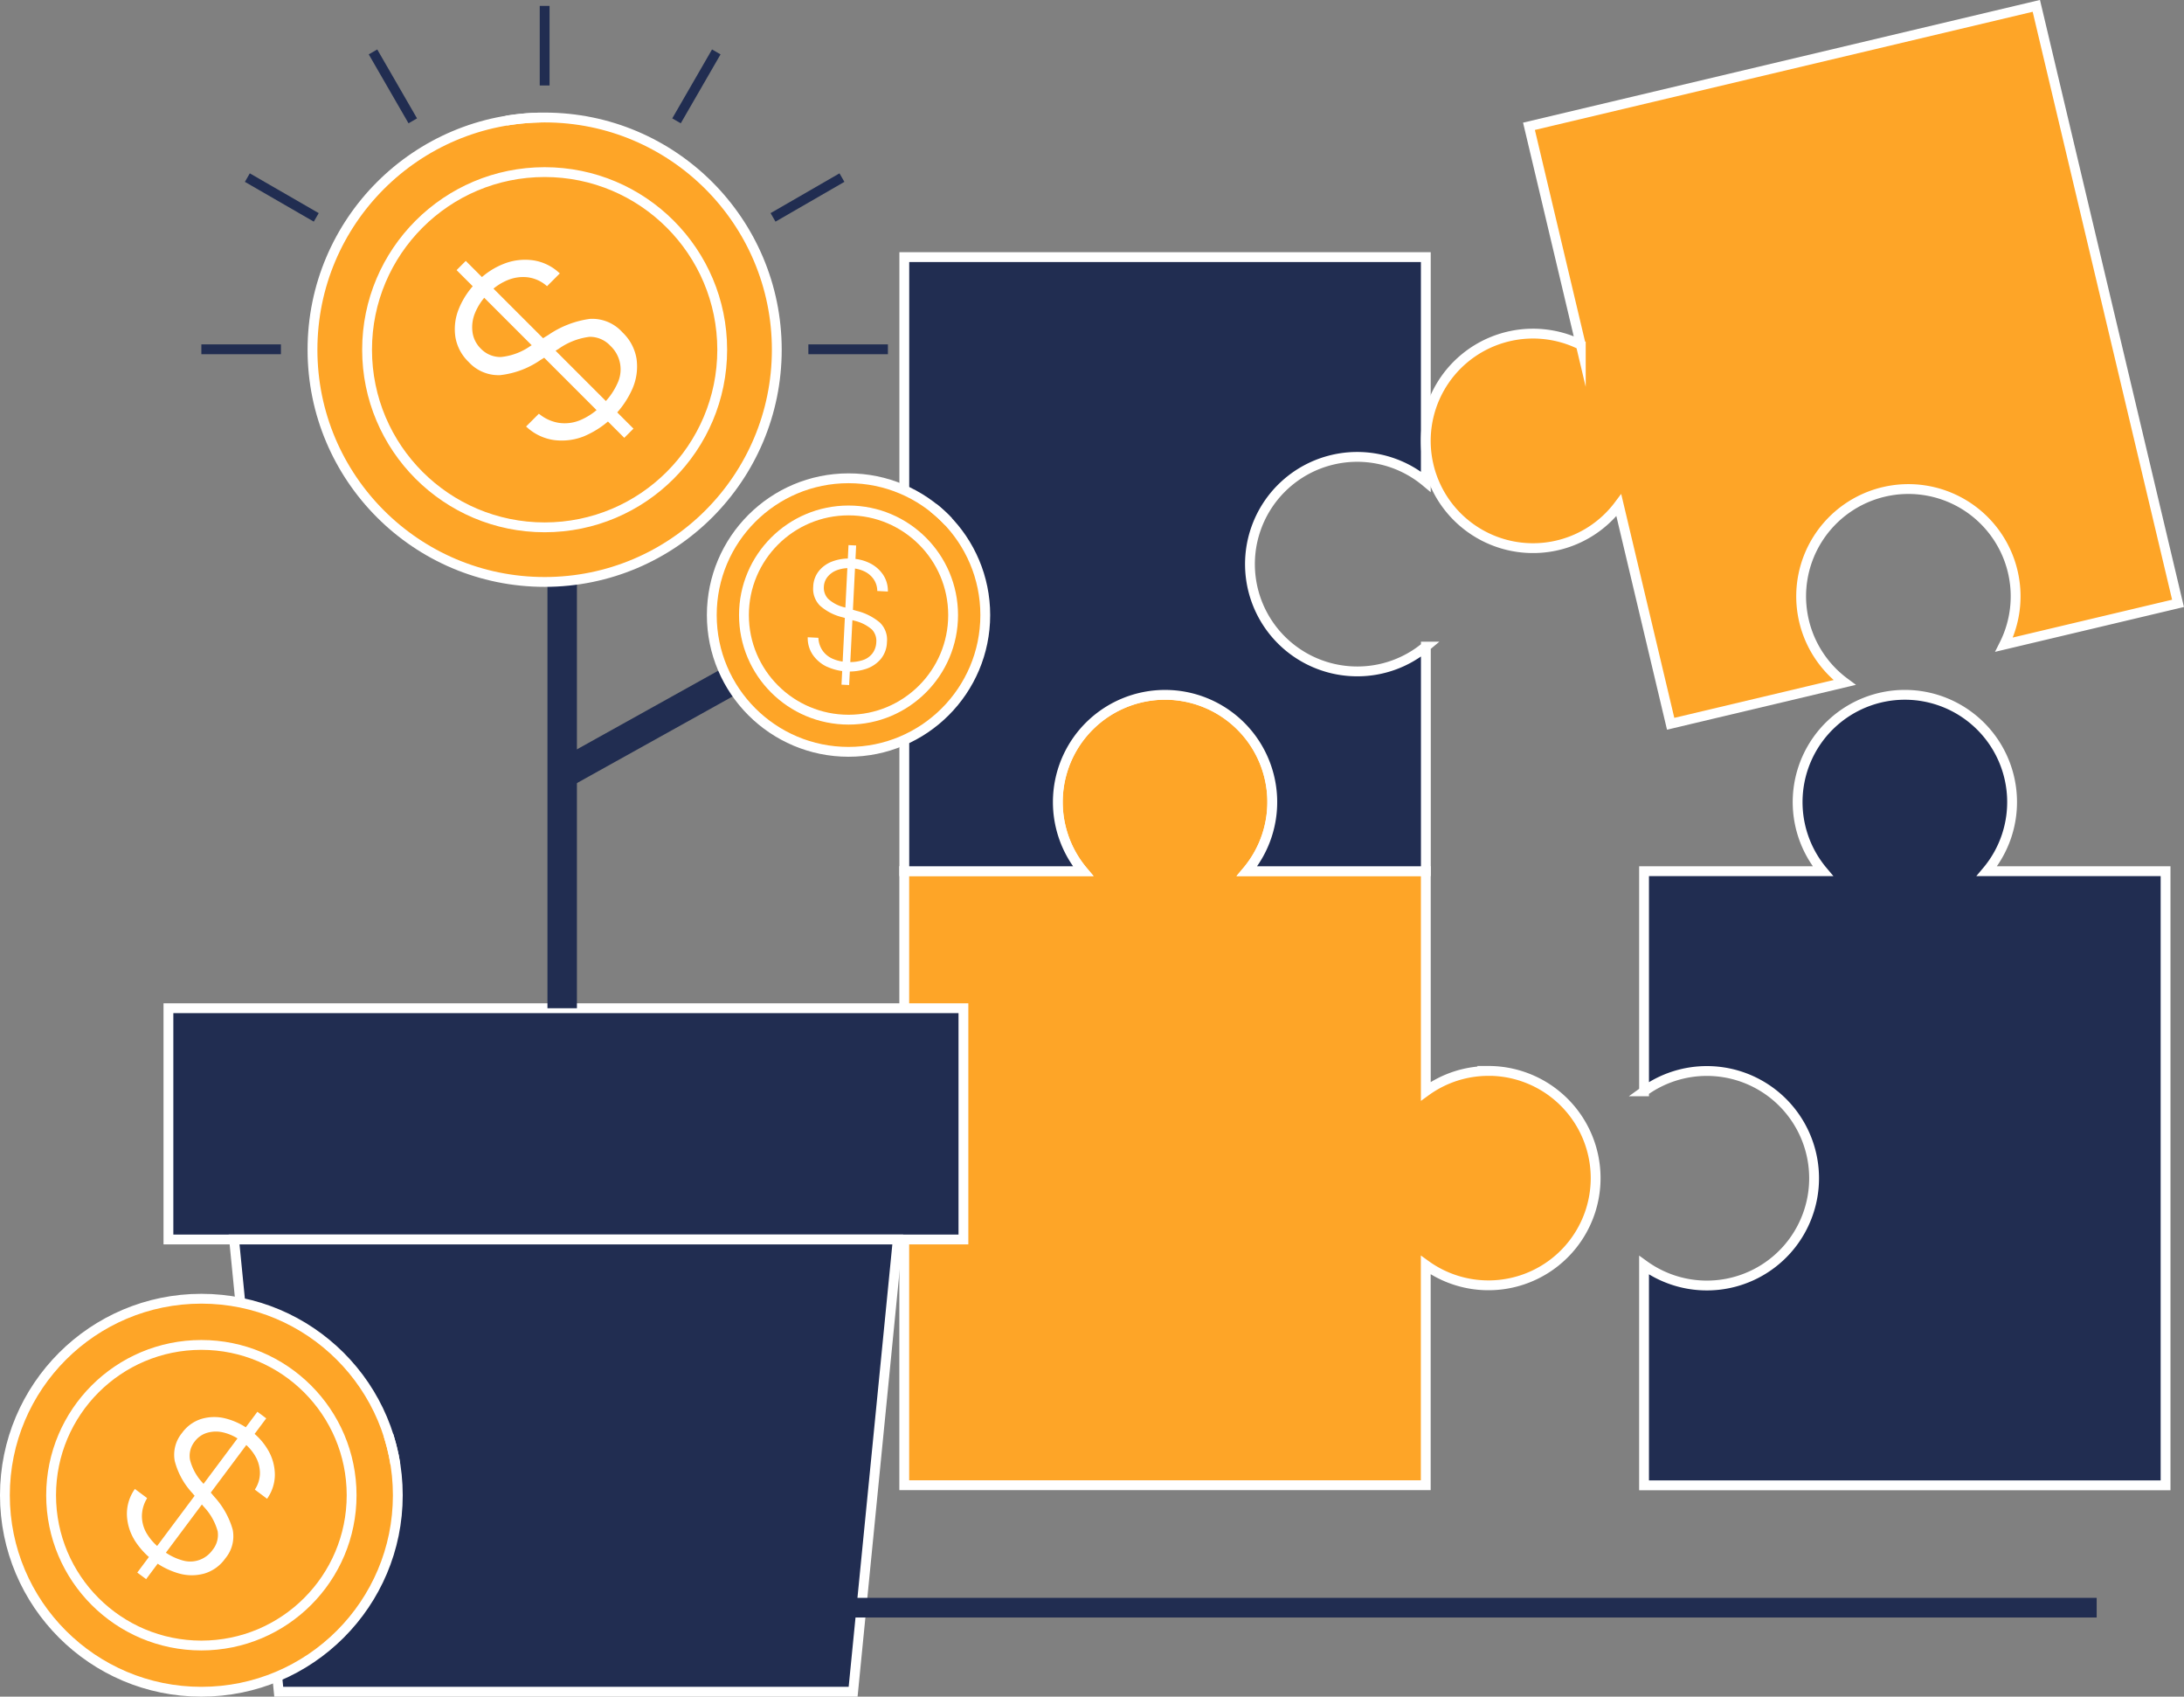
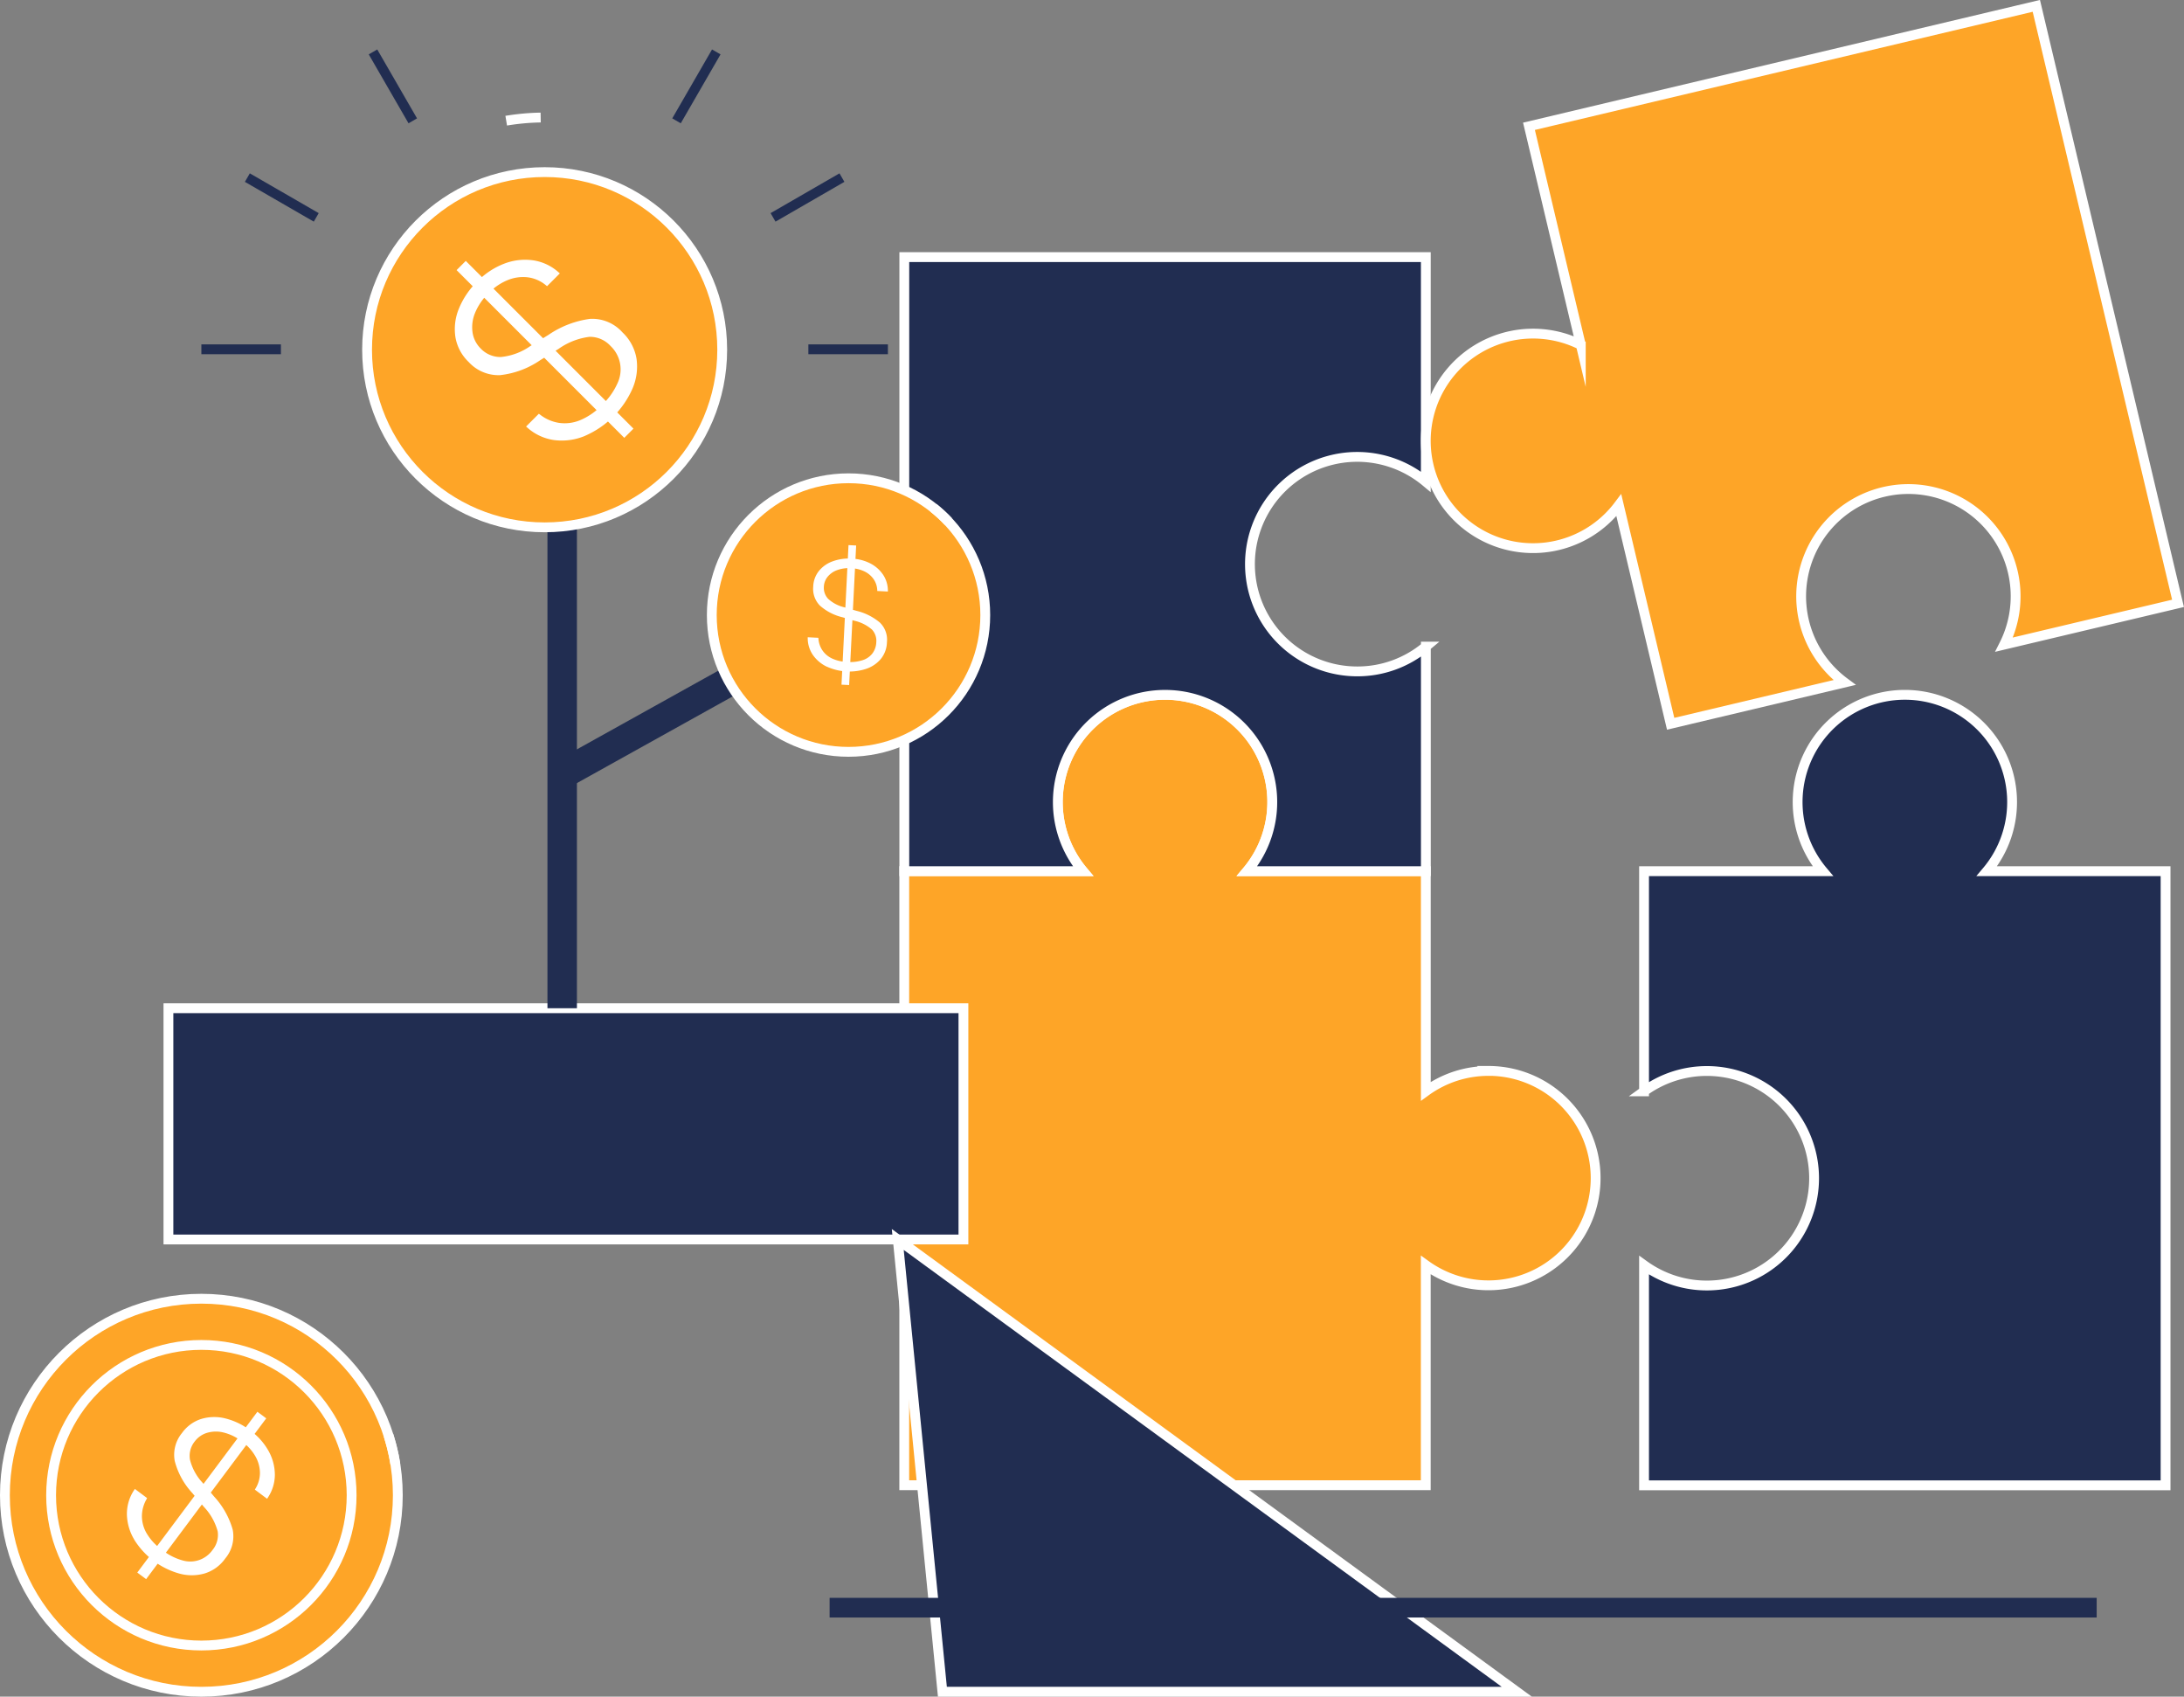
<svg xmlns="http://www.w3.org/2000/svg" width="222.301" height="172.648" viewBox="0 0 222.301 172.648">
  <rect x="0" y="0" width="222.301" height="172.648" fill="#808080" stroke="none" />
  <defs>
    <style>
      .cls-1 {
        fill: #fea527;
      }

      .cls-1, .cls-2 {
        stroke: #fff;
      }

      .cls-1, .cls-2, .cls-3, .cls-5, .cls-6 {
        stroke-miterlimit: 10;
      }

      .cls-2 {
        fill: #212d51;
      }

      .cls-3, .cls-5, .cls-6 {
        fill: none;
        stroke: #212d51;
      }

      .cls-3 {
        stroke-width: 3px;
      }

      .cls-4 {
        fill: #fff;
      }

      .cls-6 {
        stroke-width: 2px;
      }
    </style>
  </defs>
  <g id="Group_4731" data-name="Group 4731" transform="translate(-4524.41 -7306.948)">
    <g id="Group_4709" data-name="Group 4709">
      <path id="Path_14912" data-name="Path 14912" class="cls-1" d="M4675.914,7415.925a10.843,10.843,0,0,0-6.376,2.069v-22.4h-18.2a10.914,10.914,0,1,0-16.692,0h-18.195v62.485h53.082v-22.4a10.91,10.91,0,1,0,6.376-19.759Z" />
      <path id="Path_14913" data-name="Path 14913" class="cls-2" d="M4662.556,7375.268a10.914,10.914,0,1,1,6.982-19.3v-22.857h-53.082V7395.6h18.195a10.914,10.914,0,1,1,16.692,0h18.2v-22.857A10.862,10.862,0,0,1,4662.556,7375.268Z" />
      <path id="Path_14914" data-name="Path 14914" class="cls-2" d="M4726.645,7395.6a10.915,10.915,0,1,0-16.693,0h-18.2v22.4a10.914,10.914,0,1,1,0,17.69v22.4h53.083V7395.6Z" />
      <path id="Path_14915" data-name="Path 14915" class="cls-1" d="M4680.038,7319.8l5.276,22.24a10.915,10.915,0,1,0,3.87,16.318l5.276,22.24,17.7-4.2a10.915,10.915,0,1,1,16.242-3.853l17.7-4.2-14.422-60.8Z" />
    </g>
    <g id="Group_4718" data-name="Group 4718">
      <g id="Group_4710" data-name="Group 4710">
        <rect id="Rectangle_1342" data-name="Rectangle 1342" class="cls-2" width="80.92" height="23.532" transform="translate(4541.554 7409.543)" />
-         <path id="Path_14916" data-name="Path 14916" class="cls-2" d="M4615.79,7433.075h-67.552l4.543,46.021h58.465Z" />
+         <path id="Path_14916" data-name="Path 14916" class="cls-2" d="M4615.79,7433.075l4.543,46.021h58.465Z" />
      </g>
      <line id="Line_2897" data-name="Line 2897" class="cls-3" y1="67.008" transform="translate(4581.633 7342.536)" />
      <line id="Line_2898" data-name="Line 2898" class="cls-3" y1="16.717" x2="30.047" transform="translate(4581.633 7369.034)" />
      <g id="Group_4712" data-name="Group 4712">
-         <circle id="Ellipse_1311" data-name="Ellipse 1311" class="cls-1" cx="23.63" cy="23.63" r="23.63" transform="translate(4556.217 7318.905)" />
        <circle id="Ellipse_1312" data-name="Ellipse 1312" class="cls-1" cx="18.074" cy="18.074" r="18.074" transform="translate(4561.773 7324.461)" />
        <path id="Path_14917" data-name="Path 14917" class="cls-1" d="M4575.936,7319.229a23.752,23.752,0,0,1,3.507-.32" />
        <g id="Group_4711" data-name="Group 4711">
          <path id="Path_14918" data-name="Path 14918" class="cls-4" d="M4583.959,7351.3a6.128,6.128,0,0,1-3.078.438,5.164,5.164,0,0,1-2.777-1.26l-.148-.128,1.3-1.3.138.1a4.165,4.165,0,0,0,1.876.823,4.1,4.1,0,0,0,2.152-.252,6.557,6.557,0,0,0,2.266-1.566,6.929,6.929,0,0,0,1.6-2.265,3.286,3.286,0,0,0-.739-3.742l-.009-.01a2.852,2.852,0,0,0-2.118-.916,6.91,6.91,0,0,0-3.162,1.231l-1.841,1.132a8.946,8.946,0,0,1-4.107,1.537,4.113,4.113,0,0,1-3.2-1.34l-.01-.009a4.544,4.544,0,0,1-1.335-2.507,5.435,5.435,0,0,1,.34-2.881,8.128,8.128,0,0,1,1.891-2.8,7.63,7.63,0,0,1,2.733-1.807,5.906,5.906,0,0,1,2.916-.345,4.975,4.975,0,0,1,2.6,1.207l.147.128-1.3,1.3-.1-.079a3.615,3.615,0,0,0-1.867-.823,4.115,4.115,0,0,0-2.033.281,5.7,5.7,0,0,0-1.931,1.31,5.9,5.9,0,0,0-1.423,2.093,3.777,3.777,0,0,0-.222,1.985,2.9,2.9,0,0,0,.818,1.575l.01.01a2.762,2.762,0,0,0,2.048.857,6.281,6.281,0,0,0,2.994-1.113l1.852-1.142a9.81,9.81,0,0,1,4.215-1.625,4.121,4.121,0,0,1,3.31,1.369l.009.01a4.746,4.746,0,0,1,1.429,2.7,5.652,5.652,0,0,1-.414,3.014,9.358,9.358,0,0,1-4.841,4.811Zm-13.074-16.866.935-.936,17.069,17.068-.936.936Z" />
        </g>
      </g>
      <g id="Group_4714" data-name="Group 4714">
        <circle id="Ellipse_1313" data-name="Ellipse 1313" class="cls-1" cx="19.996" cy="19.996" r="19.996" transform="translate(4524.91 7439.104)" />
        <circle id="Ellipse_1314" data-name="Ellipse 1314" class="cls-1" cx="15.294" cy="15.294" r="15.294" transform="translate(4529.612 7443.805)" />
        <path id="Path_14919" data-name="Path 14919" class="cls-1" d="M4563.951,7453a20.322,20.322,0,0,1,.693,2.9" />
        <g id="Group_4713" data-name="Group 4713">
          <path id="Path_14920" data-name="Path 14920" class="cls-4" d="M4538.067,7463.6a5.2,5.2,0,0,1-.74-2.524,4.37,4.37,0,0,1,.72-2.479l.089-.139,1.246.931-.065.127a3.531,3.531,0,0,0-.462,1.671,3.475,3.475,0,0,0,.471,1.772,5.541,5.541,0,0,0,1.586,1.707,5.854,5.854,0,0,0,2.092,1.07,2.778,2.778,0,0,0,3.044-1.072l.008-.009a2.413,2.413,0,0,0,.51-1.884,5.842,5.842,0,0,0-1.414-2.5l-1.172-1.4a7.591,7.591,0,0,1-1.784-3.254,3.482,3.482,0,0,1,.734-2.843l.007-.009a3.835,3.835,0,0,1,1.938-1.421,4.6,4.6,0,0,1,2.453-.065,6.882,6.882,0,0,1,2.572,1.245,6.441,6.441,0,0,1,1.845,2.07,5.014,5.014,0,0,1,.642,2.4,4.214,4.214,0,0,1-.7,2.328l-.09.139-1.246-.931.054-.092a3.053,3.053,0,0,0,.463-1.663,3.476,3.476,0,0,0-.482-1.669,4.792,4.792,0,0,0-1.331-1.458,4.98,4.98,0,0,0-1.925-.939,3.2,3.2,0,0,0-1.689.055,2.453,2.453,0,0,0-1.22.876l-.007.009a2.341,2.341,0,0,0-.47,1.82,5.334,5.334,0,0,0,1.295,2.372l1.181,1.412a8.329,8.329,0,0,1,1.872,3.334,3.491,3.491,0,0,1-.746,2.937l-.007.01a4.013,4.013,0,0,1-2.087,1.522,4.77,4.77,0,0,1-2.574.019,7.921,7.921,0,0,1-4.616-3.471Zm12.542-12.993.9.67-12.226,16.362-.9-.67Z" />
        </g>
      </g>
      <g id="Group_4716" data-name="Group 4716">
        <circle id="Ellipse_1315" data-name="Ellipse 1315" class="cls-1" cx="13.918" cy="13.918" r="13.918" transform="translate(4596.861 7355.617)" />
-         <circle id="Ellipse_1316" data-name="Ellipse 1316" class="cls-1" cx="10.645" cy="10.645" r="10.645" transform="translate(4600.134 7358.89)" />
        <path id="Path_14921" data-name="Path 14921" class="cls-1" d="M4619.415,7358.619a13.991,13.991,0,0,1,1.525,1.4" />
        <g id="Group_4715" data-name="Group 4715">
          <path id="Path_14922" data-name="Path 14922" class="cls-4" d="M4608.576,7374.792a3.614,3.614,0,0,1-1.407-1.171,3.031,3.031,0,0,1-.546-1.711l0-.116,1.082.055.011.1a2.454,2.454,0,0,0,.382,1.144,2.418,2.418,0,0,0,.96.841,3.867,3.867,0,0,0,1.579.371,4.076,4.076,0,0,0,1.624-.194,2.008,2.008,0,0,0,.98-.714,2.03,2.03,0,0,0,.363-1.087v-.008a1.679,1.679,0,0,0-.436-1.287,4.071,4.071,0,0,0-1.787-.9l-1.222-.357a5.278,5.278,0,0,1-2.294-1.187,2.426,2.426,0,0,1-.68-1.927v-.008a2.673,2.673,0,0,1,.568-1.574,3.186,3.186,0,0,1,1.392-.989,4.778,4.778,0,0,1,1.969-.279,4.493,4.493,0,0,1,1.87.48,3.5,3.5,0,0,1,1.3,1.137,2.938,2.938,0,0,1,.5,1.615l0,.115-1.081-.055,0-.074a2.126,2.126,0,0,0-.378-1.14,2.41,2.41,0,0,0-.926-.777,3.347,3.347,0,0,0-1.335-.326,3.465,3.465,0,0,0-1.476.205,2.22,2.22,0,0,0-.955.687,1.718,1.718,0,0,0-.365.98v.008a1.63,1.63,0,0,0,.435,1.233,3.716,3.716,0,0,0,1.669.869l1.231.357a5.78,5.78,0,0,1,2.375,1.2,2.425,2.425,0,0,1,.71,1.986v.008a2.8,2.8,0,0,1-.614,1.69,3.321,3.321,0,0,1-1.48,1.01,5.511,5.511,0,0,1-4.015-.214Zm2.2-12.375.778.04-.713,14.2-.778-.039Z" />
        </g>
      </g>
      <g id="Group_4717" data-name="Group 4717">
-         <line id="Line_2899" data-name="Line 2899" class="cls-5" y2="8.097" transform="translate(4579.847 7307.549)" />
        <line id="Line_2900" data-name="Line 2900" class="cls-5" x2="4.049" y2="7.013" transform="translate(4562.376 7312.231)" />
        <line id="Line_2901" data-name="Line 2901" class="cls-5" x2="7.013" y2="4.049" transform="translate(4549.587 7325.02)" />
        <line id="Line_2902" data-name="Line 2902" class="cls-5" x2="8.097" transform="translate(4544.906 7342.491)" />
        <line id="Line_2903" data-name="Line 2903" class="cls-5" x1="8.097" transform="translate(4606.691 7342.491)" />
        <line id="Line_2904" data-name="Line 2904" class="cls-5" x1="7.013" y2="4.049" transform="translate(4603.095 7325.02)" />
        <line id="Line_2905" data-name="Line 2905" class="cls-5" x1="4.049" y2="7.013" transform="translate(4593.269 7312.231)" />
      </g>
    </g>
    <line id="Line_2906" data-name="Line 2906" class="cls-6" x2="128.971" transform="translate(4608.852 7470.542)" />
  </g>
</svg>